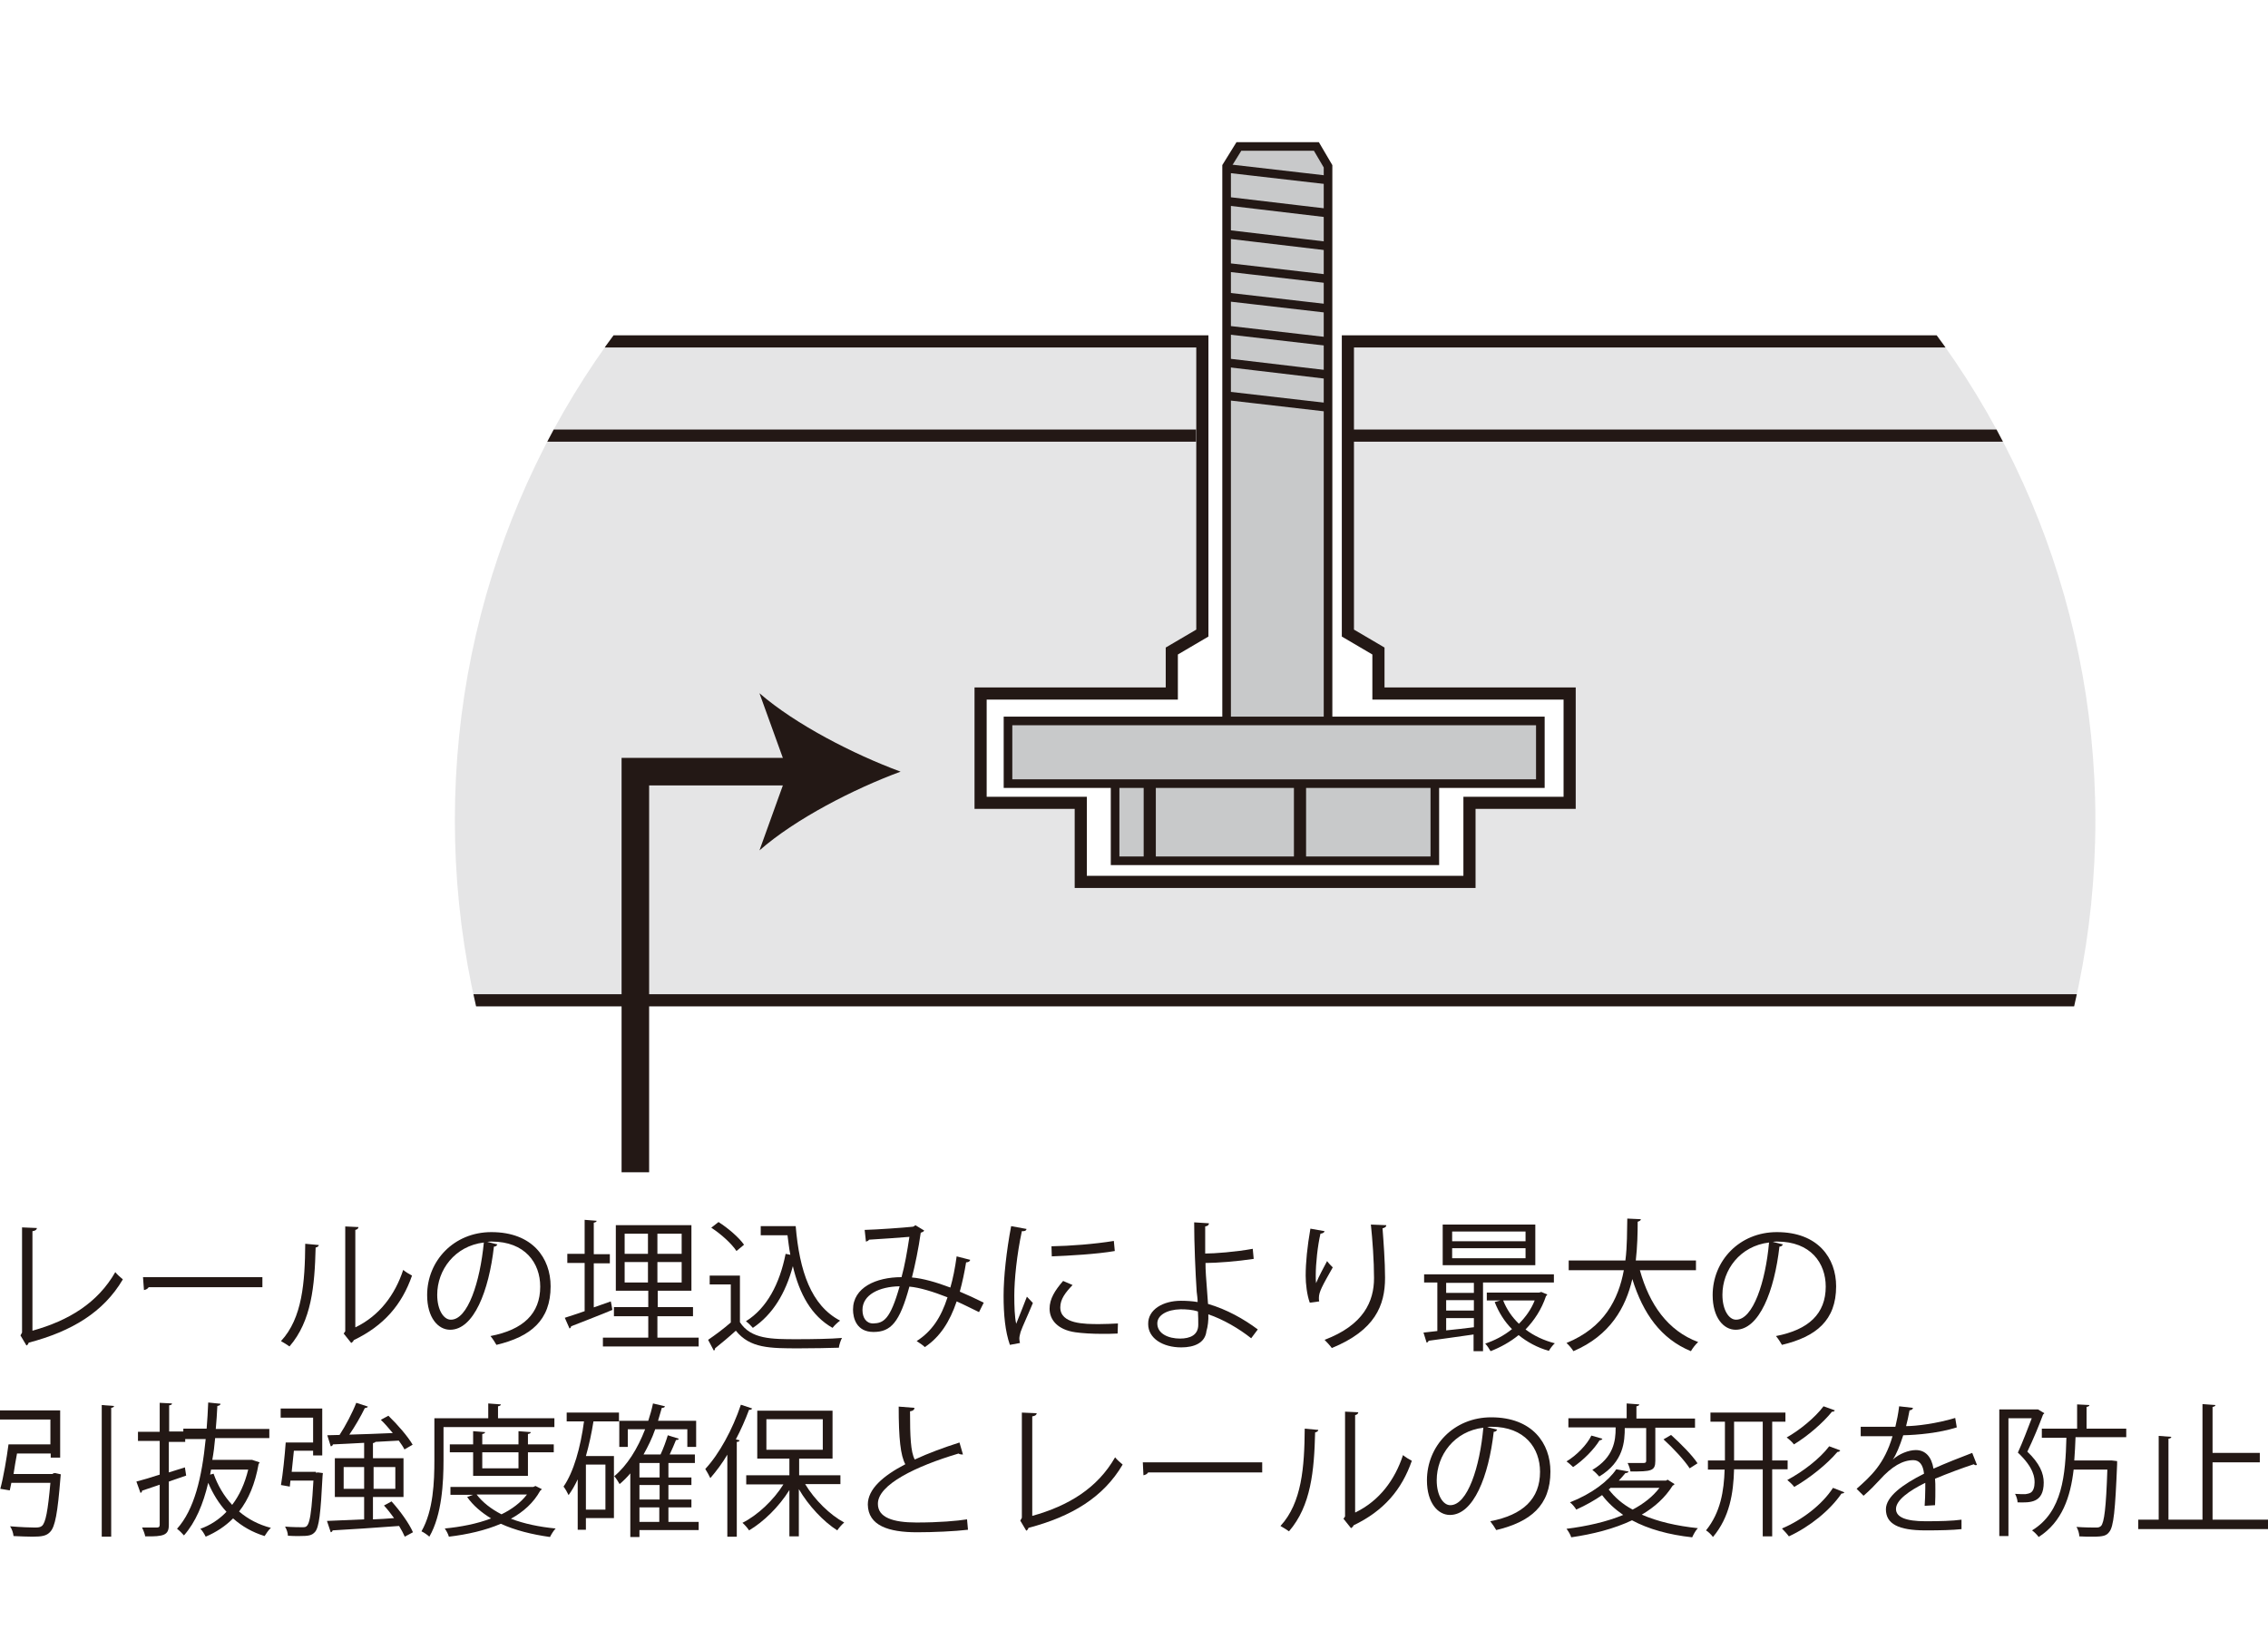
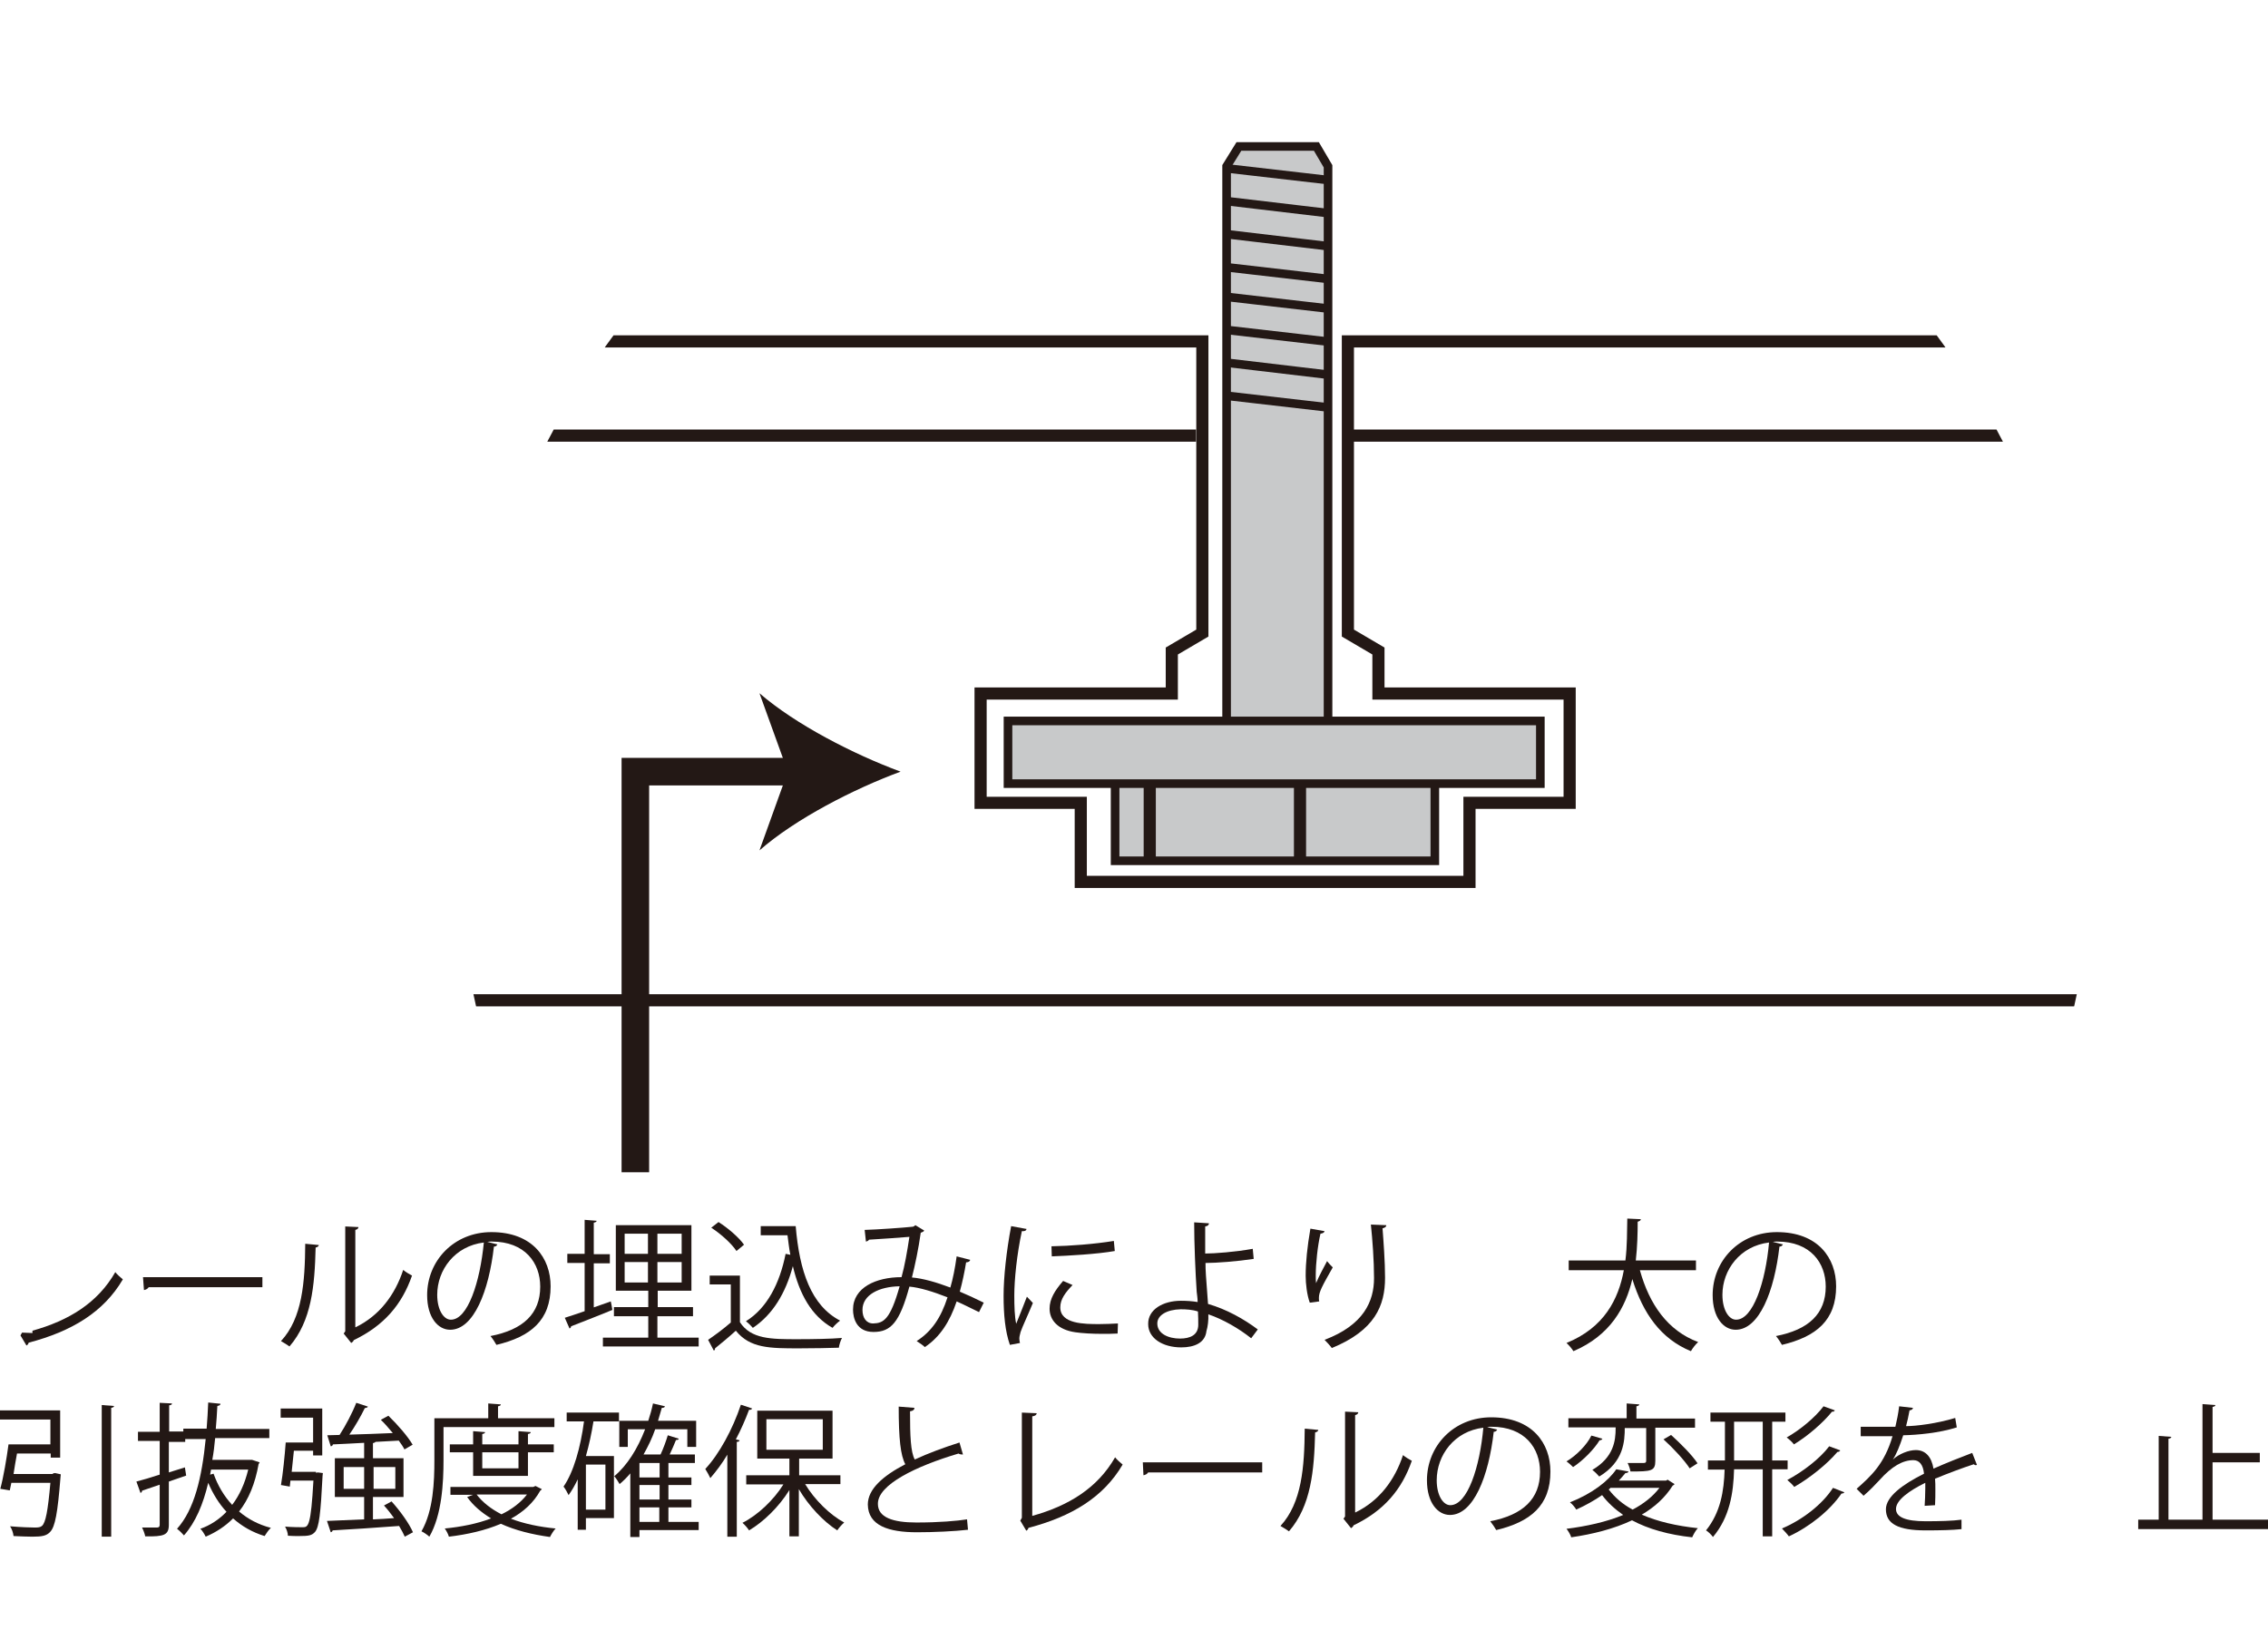
<svg xmlns="http://www.w3.org/2000/svg" xmlns:xlink="http://www.w3.org/1999/xlink" version="1.1" id="レイヤー_1" x="0px" y="0px" width="720px" height="520.8px" viewBox="0 0 720 520.8" style="enable-background:new 0 0 720 520.8;" xml:space="preserve">
  <style type="text/css">
	.st0{clip-path:url(#SVGID_2_);fill:#E5E5E6;}
	.st1{clip-path:url(#SVGID_2_);fill:#DBDCDC;stroke:#231815;stroke-width:3.856;stroke-miterlimit:10;}
	.st2{clip-path:url(#SVGID_2_);fill:none;stroke:#231815;stroke-width:3.856;stroke-miterlimit:10;}
	.st3{fill:#C8C9CA;stroke:#231815;stroke-width:2.733;stroke-miterlimit:10;}
	.st4{fill:none;stroke:#231815;stroke-width:2.733;stroke-miterlimit:10;}
	.st5{fill:none;stroke:#231815;stroke-width:3.856;stroke-miterlimit:10;}
	.st6{fill:none;stroke:#231815;stroke-width:8.745;stroke-miterlimit:10;}
	.st7{fill:#231815;}
</style>
  <g>
    <g>
      <defs>
        <path id="SVGID_1_" d="M665.2,260.4c0,143.8-116.6,260.4-260.4,260.4c-143.8,0-260.4-116.6-260.4-260.4     C144.4,116.6,261,0,404.8,0C548.6,0,665.2,116.6,665.2,260.4z" />
      </defs>
      <clipPath id="SVGID_2_">
        <use xlink:href="#SVGID_1_" style="overflow:visible;" />
      </clipPath>
-       <polygon class="st0" points="136.8,108.4 381.7,108.4 381.7,201 372,206.7 372,220.2 311.3,220.2 311.3,254.9 343.1,254.9     343.1,280 398.1,280 411.6,280 466.5,280 466.5,254.9 498.3,254.9 498.3,220.2 437.6,220.2 437.6,206.7 427.9,201 427.9,108.4     679.6,108.4 679.6,317.6 134.9,317.6   " />
      <line class="st1" x1="679.6" y1="317.6" x2="134.9" y2="317.6" />
      <polyline class="st2" points="136.8,108.4 381.7,108.4 381.7,201 372,206.7 372,220.2 311.3,220.2 311.3,254.9 343.1,254.9     343.1,280 398.1,280 411.6,280 466.5,280 466.5,254.9 498.3,254.9 498.3,220.2 437.6,220.2 437.6,206.7 427.9,201 427.9,108.4     679.6,108.4   " />
      <line class="st2" x1="138.7" y1="138.3" x2="379.7" y2="138.3" />
      <line class="st2" x1="428.9" y1="138.3" x2="677.6" y2="138.3" />
    </g>
    <rect x="354" y="247.6" class="st3" width="101.5" height="25.7" />
    <polygon class="st3" points="421.6,52.8 421.6,229.6 389.4,229.6 389.4,52.8 393.3,46.5 417.9,46.5  " />
    <line class="st4" x1="389.8" y1="53.5" x2="421.9" y2="57.2" />
    <line class="st4" x1="389.8" y1="63.9" x2="421.9" y2="67.7" />
    <line class="st4" x1="389.8" y1="74.4" x2="421.9" y2="78.2" />
    <line class="st4" x1="389.8" y1="84.9" x2="421.9" y2="88.6" />
    <line class="st4" x1="389.8" y1="94.3" x2="421.9" y2="98" />
    <line class="st4" x1="389.8" y1="104.8" x2="421.9" y2="108.5" />
    <line class="st4" x1="389.8" y1="115.2" x2="421.9" y2="119" />
    <line class="st4" x1="389.8" y1="125.7" x2="421.9" y2="129.4" />
    <line class="st5" x1="412.7" y1="247.9" x2="412.7" y2="273.8" />
    <line class="st5" x1="365" y1="248.5" x2="365" y2="272.8" />
    <rect x="320" y="228.9" class="st3" width="169" height="19.9" />
    <g>
      <g>
        <polyline class="st6" points="201.7,372.2 201.7,245 254.3,245    " />
        <g>
          <path class="st7" d="M285.9,245c-14.9,5.5-33.4,15-44.8,25l9-25l-9-24.9C252.5,230,271,239.5,285.9,245z" />
        </g>
      </g>
    </g>
    <g>
-       <path class="st7" d="M10.3,422.5c11.5-3.2,20.7-8.8,26.3-18.6c0.6,0.8,1.7,1.7,2.4,2.3c-6.1,10.4-16.2,16.5-29.9,20.1    c-0.1,0.4-0.4,0.8-0.7,0.9l-1.9-3.2l0.5-0.9v-33.4l4.7,0.2c0,0.5-0.5,0.9-1.4,1V422.5z" />
+       <path class="st7" d="M10.3,422.5c11.5-3.2,20.7-8.8,26.3-18.6c0.6,0.8,1.7,1.7,2.4,2.3c-6.1,10.4-16.2,16.5-29.9,20.1    c-0.1,0.4-0.4,0.8-0.7,0.9l-1.9-3.2l0.5-0.9l4.7,0.2c0,0.5-0.5,0.9-1.4,1V422.5z" />
      <path class="st7" d="M45.4,405.5h37.9v3.2H47.2c-0.3,0.5-0.9,0.8-1.5,0.9L45.4,405.5z" />
      <path class="st7" d="M101.2,395.3c0,0.4-0.5,0.7-1,0.8c-0.3,12.2-1.3,23.3-8.3,31.4c-0.7-0.5-1.8-1.2-2.7-1.7    c6.8-7.3,7.6-18.7,7.7-30.9L101.2,395.3z M112.9,421.4c7.6-3.7,12.5-10.3,15.1-18.2c0.7,0.6,2,1.4,2.8,1.8    c-3.2,9.2-8.9,15.9-18.5,20.5c-0.1,0.4-0.5,0.7-0.8,0.9l-2.4-3l0.5-0.7v-33.3l4.2,0.2c0,0.4-0.4,0.8-1,0.9V421.4z" />
      <path class="st7" d="M157.9,395.1c-0.2,0.4-0.5,0.7-1.1,0.7c-1.6,14.1-6.4,26.4-13.9,26.4c-3.8,0-7.3-3.8-7.3-11    c0-10.9,8.5-20,20.4-20c13.1,0,18.8,8.3,18.8,17.2c0,10.8-6.3,16-17.2,18.6c-0.4-0.7-1.2-2-1.9-2.8c10.4-2,15.8-7.1,15.8-15.7    c0-7.5-4.8-14.3-15.4-14.3c-0.5,0-0.9,0-1.4,0.1L157.9,395.1z M153.6,394.5c-9.2,1.1-14.8,8.7-14.8,16.6c0,4.9,2.1,7.9,4.3,7.9    C148.5,419.1,152.4,407,153.6,394.5z" />
      <path class="st7" d="M188.5,415.1l5.4-1.9c0.1,0.6,0.3,1.2,0.5,2.7c-4.8,2-9.8,3.9-13.1,5.2c0,0.4-0.3,0.6-0.5,0.7l-1.5-3.4    c1.7-0.5,3.9-1.3,6.3-2.1V401h-5.5v-2.9h5.5v-10.8l3.8,0.3c0,0.3-0.3,0.5-0.9,0.6v10h5.1v2.9h-5.1V415.1z M208.7,424.7h13.1v2.8    h-30.4v-2.8h14.4v-6.8h-10.9v-2.9h10.9v-5.2h-10.3V389h24v20.8h-10.7v5.2H220v2.9h-11.3V424.7z M198.3,391.7v6.4h7.4v-6.4H198.3z     M198.3,407.2h7.4v-6.5h-7.4V407.2z M216.4,398.1v-6.4h-7.7v6.4H216.4z M216.4,407.2v-6.5h-7.7v6.5H216.4z" />
      <path class="st7" d="M234.9,405v14.8c3.5,5.4,10,5.4,18.2,5.4c4.9,0,10.7-0.1,14.2-0.4c-0.4,0.7-0.9,2.2-1,3.1    c-3.1,0.1-8.1,0.2-12.6,0.2c-9.3,0-15.6,0-20.1-5.6c-2.2,2-4.6,4-6.6,5.6c0,0.4-0.1,0.6-0.4,0.7l-1.8-3.4c2.2-1.5,4.9-3.5,7.2-5.5    v-12.1h-6.7V405H234.9z M228.1,388c3,1.9,6.5,4.9,8.1,7.2l-2.4,2c-1.5-2.3-4.9-5.4-8-7.4L228.1,388z M241.6,389.3h11    c1.2,14.3,4.9,25.2,14.1,30c-0.7,0.5-1.8,1.5-2.4,2.3c-6.7-3.8-10.5-10.7-12.6-19.6c-2.3,8.6-6.4,15.4-12.7,19.6    c-0.5-0.6-1.5-1.6-2.2-2.1c6.6-4.1,10.7-11.8,12.6-21.4l1.5,0.3c-0.4-2-0.6-4-0.9-6.2h-8.5V389.3z" />
      <path class="st7" d="M308,400c-0.1,0.5-0.6,0.8-1.3,0.8c-0.5,3.1-1.2,6.4-2,9.3c2.4,1,5,2.2,7.6,3.5l-1.5,3    c-2.5-1.2-4.8-2.4-7.1-3.4c-2.2,6.5-5.3,11.3-10.1,14.5c-0.6-0.6-1.8-1.4-2.6-1.9c4.8-3.1,7.7-7.4,9.8-13.9    c-4.6-1.8-8.8-3.1-12.1-3.4c-3.1,11.4-5.9,14.4-11.4,14.4c-5.4,0-6.5-4.4-6.5-7.1c0-7,7.3-10.3,15.4-10.3c1-3.6,1.8-8.1,2.5-12.8    c-2.1,0.2-9.4,0.7-12.8,0.9c-0.2,0.3-0.5,0.5-1,0.6l-0.4-3.7c3.9-0.1,12.3-0.7,15.1-1c0.5,0,0.7-0.3,1-0.5l2.8,1.7    c-0.2,0.4-0.6,0.5-1.1,0.7c-0.7,5-1.8,10.3-2.8,14.2c3.5,0.3,7.7,1.5,12.2,3.2c0.8-2.7,1.5-6.2,2-9.9L308,400z M285.6,408.4    c-6.5,0.1-11.8,2.7-11.8,7.5c0,2.5,1.2,4.3,3.4,4.3C280.5,420.1,282.6,419,285.6,408.4z" />
      <path class="st7" d="M325.9,390.2c-0.1,0.5-0.6,0.8-1.5,0.7c-1.6,7.4-2.4,15.5-2.4,20.4c0,3.4,0.1,6.8,0.6,9    c0.9-2.2,2.8-7,3.4-8.6l1.9,2c-1.9,4.6-3.2,7.2-3.9,9.2c-0.2,0.8-0.4,1.5-0.4,2.1c0,0.5,0.1,1,0.2,1.4l-3.2,0.6    c-1.5-4.3-2-9.6-2-15.6c0-5.9,0.9-14.2,2.4-22.1L325.9,390.2z M354.8,423.4c-1.6,0.1-3.3,0.1-5,0.1c-3.2,0-6.3-0.2-8.4-0.5    c-5.6-0.8-8.2-3.9-8.2-7.5c0-3.1,1.7-5.8,4.3-8.8l3,1.3c-2.3,2.4-3.9,4.5-3.9,7.1c0,5.3,7.7,5.3,12.4,5.3c1.9,0,4-0.1,5.9-0.2    L354.8,423.4z M333.8,395.7c5.9-0.1,13.7-0.7,19.8-1.7l0.3,3.2c-5.6,1-14.8,1.5-20,1.7L333.8,395.7z" />
      <path class="st7" d="M397.2,424.9c-3.9-3.1-8.9-6-13.6-7.6c0.1,1.8-0.2,4.1-0.6,5.3c-0.4,3.8-3.9,5.2-8,5.2    c-5.9,0-10.5-2.9-10.5-7.4c-0.1-4.6,4.7-7.4,10.4-7.4c1.6,0,3.6,0.1,5.3,0.4c0-1.2-0.2-2.3-0.3-3.3c-0.4-5.9-0.8-15.5-0.8-22    l4.7,0.3c0,0.5-0.4,0.9-1.2,1c0,1.2,0,7.2,0,8.6c3,0,9.6-0.5,15.1-1.5l0.3,3.2c-5.2,0.8-11.9,1.3-15.3,1.3c0,2.6,0.1,3.6,0.8,13    c5.9,1.7,11.4,4.8,15.8,8.1L397.2,424.9z M374.8,415.7c-4.4,0.1-7.4,1.9-7.4,4.5c0,3.3,3.6,4.8,7.2,4.8c3.2,0,5.8-1.1,5.8-4.4    c0-1,0-2.9-0.1-4.2C378.5,415.8,376.5,415.7,374.8,415.7z" />
      <path class="st7" d="M415.8,413.6c-0.9-2.5-1.3-6-1.3-8.5c0-4.3,0.5-9.2,1.5-15l4.5,0.8c-0.2,0.6-0.7,0.7-1.3,0.8    c-0.9,3.8-1.5,9.5-1.5,13.2c0,1,0,1.8,0.1,2.5c0.9-2.2,2.6-5.3,3.5-7c0.4,0.6,1.3,1.5,1.8,2c-3.4,6-4.4,7.8-4.4,9.7    c0,0.4,0,0.7,0.1,1.1L415.8,413.6z M440.1,389c0,0.5-0.4,0.8-1.2,1c0.3,4,0.8,10.5,0.8,15.7c0,8.8-3.2,16.7-16.9,22.3    c-0.5-0.7-1.6-1.9-2.3-2.6c12.4-4.7,15.7-12.2,15.7-19.6c0-5.6-0.5-12.2-1-17L440.1,389z" />
-       <path class="st7" d="M493.3,407.2h-22.5V429h-3v-5.3c-5.4,0.8-10.8,1.5-14.3,2c0,0.3-0.3,0.5-0.6,0.6l-1-3.2l4.4-0.5v-15.4h-4.2    v-2.6h41.2V407.2z M487.4,388.8v12.9H458v-12.9H487.4z M467.9,410.5v-3.2h-8.8v3.2H467.9z M467.9,416.1v-3.3h-8.8v3.3H467.9z     M459.1,418.5v3.9c2.8-0.3,5.8-0.6,8.8-1v-2.9H459.1z M484.3,394.1V391H461v3.1H484.3z M484.3,399.5v-3.2H461v3.2H484.3z     M489.3,410.2l1.9,0.8c-0.1,0.3-0.3,0.4-0.4,0.5c-1.4,4.2-3.7,7.7-6.5,10.6c2.6,2,5.8,3.5,9.3,4.4c-0.7,0.6-1.5,1.7-1.9,2.4    c-3.6-1-6.9-2.8-9.6-5c-2.7,2.2-5.8,3.9-8.9,5.1c-0.4-0.7-1.1-1.8-1.7-2.4c3-1,5.9-2.5,8.5-4.6c-2.4-2.4-4.2-5.3-5.5-8.6l1.8-0.5    h-4.3v-2.5h16.6L489.3,410.2z M477.2,412.9c1.1,2.8,2.8,5.3,5,7.4c2.1-2.1,3.9-4.6,5-7.4H477.2z" />
      <path class="st7" d="M538.3,403.3h-17.7c3,10.8,8.8,19.2,18.5,22.8c-0.8,0.7-1.8,2-2.3,2.9c-9.5-3.9-15.2-11.9-18.6-22.9    c-2.1,9-7,17.9-18.7,22.9c-0.5-0.8-1.4-1.9-2.2-2.6c12-4.9,16.5-13.9,18.2-23.1h-17.5v-3.1h18c0.6-4.7,0.5-9.3,0.6-13.3l4.3,0.2    c0,0.4-0.4,0.6-1,0.8c0,3.6-0.1,7.9-0.6,12.3h19.1V403.3z" />
      <path class="st7" d="M566,395.1c-0.2,0.4-0.5,0.7-1.1,0.7c-1.6,14.1-6.4,26.4-13.9,26.4c-3.8,0-7.3-3.8-7.3-11    c0-10.9,8.5-20,20.4-20c13.1,0,18.8,8.3,18.8,17.2c0,10.8-6.3,16-17.2,18.6c-0.4-0.7-1.2-2-1.9-2.8c10.4-2,15.8-7.1,15.8-15.7    c0-7.5-4.8-14.3-15.4-14.3c-0.5,0-1,0-1.4,0.1L566,395.1z M561.6,394.5c-9.2,1.1-14.8,8.7-14.8,16.6c0,4.9,2.1,7.9,4.3,7.9    C556.5,419.1,560.5,407,561.6,394.5z" />
      <path class="st7" d="M16.8,467.8l0.7-0.1l1.8,0.4c0,0.3-0.1,0.6-0.1,1c-0.9,11.3-1.7,15.7-3.3,17.3c-1.1,1.2-2.5,1.5-5.6,1.5    c-1.6,0-3.8-0.1-6-0.2c-0.1-1-0.5-2.2-1.1-3.1c3.4,0.3,6.8,0.4,7.9,0.4s1.7-0.1,2.2-0.5c1.2-1,1.9-4.8,2.7-13.7H3.6    c-0.2,0.9-0.3,1.6-0.5,2.4l-3-0.5c1-3.7,2-9.6,2.6-14.1H16v-7.9H0v-2.9h19.1v15h-3v-1.3H5.4c-0.4,2.2-0.8,4.4-1.1,6.5H16.8z     M32.2,446.1l4,0.3c0,0.3-0.3,0.5-0.9,0.6v40.9h-3V446.1z" />
      <path class="st7" d="M80.6,463.7l1.8,0.6c0,0.2-0.2,0.4-0.3,0.5c-1.1,6.3-3.2,11.3-6.2,15.1c2.8,2.4,6.2,4.2,10.1,5.2    c-0.7,0.6-1.5,1.8-2,2.6c-3.9-1.2-7.2-3.1-10-5.6c-2.5,2.5-5.4,4.4-8.7,5.8c-0.4-0.8-1.1-2-1.7-2.5c3.1-1.1,5.9-2.9,8.3-5.4    c-2.4-2.6-4.3-5.7-5.8-9.2c-1.6,6.8-4,12.5-7.7,16.7c-0.5-0.6-1.5-1.6-2.2-2.1c5.5-6.1,7.9-16.3,9.1-28.5h-6.5v0.9h-5.2v9.7    l5.1-1.6l0.4,2.6l-5.5,1.9v13.7c0,3.3-1.5,3.8-7.5,3.7c-0.1-0.7-0.6-2-1-2.8c2.1,0,4.1,0,4.7,0c0.6,0,0.9-0.2,0.9-0.9v-12.7    c-2.1,0.7-4.1,1.4-5.6,1.9c0,0.4-0.2,0.6-0.5,0.7l-1.3-3.6c2-0.5,4.6-1.3,7.4-2.2v-10.7h-6.9v-2.9h6.9v-9.2l3.9,0.2    c0,0.4-0.3,0.5-0.9,0.6v8.3h4.5v-0.9h7.4c0.2-2.7,0.4-5.4,0.5-8.3l3.9,0.4c0,0.4-0.4,0.6-1,0.7c-0.1,2.5-0.3,4.9-0.5,7.3h17v2.9    H68.3c-0.2,2.4-0.5,4.7-0.9,6.9H80L80.6,463.7z M66.7,468.2l1.1-0.3c1.3,3.7,3.3,7.1,5.9,9.9c2.3-3,4-6.7,5.1-11.2H67L66.7,468.2z    " />
      <path class="st7" d="M100.3,467.6l0.6-0.1l1.6,0.2l-0.1,0.9c-0.6,12-1.1,16.3-2.4,17.8c-1,1.1-1.9,1.3-5.1,1.3c-1,0-2.3,0-3.5-0.1    c0-0.9-0.4-2-0.9-2.9c2.4,0.2,4.8,0.2,5.7,0.2c1.7,0,2.5-0.6,3.3-14.8h-7.3l-0.2,1.9l-2.8-0.5c0.6-3.5,1.2-9.3,1.5-13.5h8.7v-7.9    H89.1v-2.9h13.2v14.9h-2.9v-1.5h-6.1l-0.7,6.7H100.3z M118.6,482.4c2.1-0.1,4.3-0.2,6.5-0.4c-1-1.4-2.1-2.8-3.2-4l2.4-1.3    c2.7,3,5.6,7,6.8,9.8l-2.6,1.4c-0.4-0.9-1-2.1-1.8-3.4c-7.8,0.6-15.9,1.1-21.1,1.4c-0.1,0.4-0.3,0.5-0.6,0.6l-1.2-3.6l11.8-0.5    v-7.1h-9.3v-12.3h9.3v-4.9c-3.8,0.2-7.3,0.4-9.9,0.5c-0.1,0.4-0.4,0.6-0.7,0.6l-1.1-3.5l3.9-0.1c1.9-2.9,4.1-7.1,5.3-10.2l3.7,1.2    c-0.1,0.3-0.5,0.4-1,0.5c-1.2,2.5-3.1,5.8-4.9,8.4c4.2-0.1,9.1-0.3,13.8-0.5c-1.2-1.4-2.5-3-3.8-4.2l2.4-1.3    c2.9,2.8,6.2,6.6,7.7,9.2l-2.6,1.5c-0.4-0.8-1-1.7-1.8-2.8l-7.4,0.4c-0.1,0.2-0.4,0.3-0.8,0.4v4.8h9.7v12.3h-9.7V482.4z     M109.1,472.7h6.5v-6.9h-6.5V472.7z M125.5,465.8h-6.9v6.9h6.9V465.8z" />
      <path class="st7" d="M176,453.1h-35.2v10.5c0,7.1-0.5,17.4-4.5,24.3c-0.5-0.5-1.8-1.4-2.5-1.7c3.8-6.6,4.1-15.9,4.1-22.6v-13.3    H155v-4.7l4,0.3c0,0.3-0.3,0.5-0.9,0.6v3.8H176V453.1z M170,471.8l2,1c-0.1,0.2-0.3,0.4-0.5,0.5c-2.1,3.8-5.3,6.7-9.3,8.9    c4.2,1.6,9,2.6,14.2,3.1c-0.7,0.7-1.4,1.9-1.8,2.7c-5.7-0.8-11-2.1-15.6-4.2c-4.9,2.1-10.6,3.4-16.5,4.1c-0.2-0.8-0.8-1.9-1.3-2.6    c5.1-0.5,10.3-1.5,14.7-3.2c-3.1-1.9-5.7-4.1-7.6-6.8l1.9-0.7h-7.2v-2.5h26.3L170,471.8z M167.6,468.6h-17.4v-7.5h-7.4v-2.5h7.4    v-4.2l3.8,0.3c0,0.3-0.3,0.5-0.9,0.6v3.3h11.5v-4.2l3.9,0.3c0,0.3-0.3,0.5-0.9,0.6v3.3h8.2v2.5h-8.2V468.6z M151.3,474.5    c1.9,2.5,4.6,4.6,7.9,6.3c3.3-1.6,6.1-3.7,8.1-6.3H151.3z M164.6,461.1h-11.5v5.1h11.5V461.1z" />
      <path class="st7" d="M196.5,451.3h-8.1c-0.6,3.8-1.4,7.5-2.4,11h8.9V482H186v3.7h-2.6v-16c-0.9,1.9-1.8,3.5-2.9,5    c-0.3-0.7-1.1-2.1-1.6-2.7c3.2-4.6,5.4-12.4,6.5-20.7h-5.5v-2.8h16.6V451.3z M192.2,479.3V465H186v14.3H192.2z M221.8,483.2v2.6    H203v2.2h-2.9v-20.2c-1,1.2-2.2,2.4-3.4,3.4c-0.4-0.7-1.2-2-1.7-2.5c4.1-3.4,7.4-8.7,9.8-14.9h-5.5v5.6h-2.7v-8.3h9.2    c0.6-1.8,1.1-3.6,1.5-5.5l3.8,0.9c-0.1,0.4-0.5,0.5-1,0.5c-0.4,1.4-0.8,2.8-1.2,4.1h12.1v8.3h-2.8v-5.6h-10.2    c-1,2.9-2.3,5.5-3.7,8h5.4c0.9-1.9,1.8-4.4,2.3-6.1l3.5,1.1c-0.1,0.3-0.4,0.4-0.9,0.4c-0.5,1.3-1.3,3.1-2,4.6h8v2.7h-8.4v4.6h7.3    v2.4h-7.3v4.6h7.3v2.5h-7.3v4.6H221.8z M209.4,469.1v-4.6H203v4.6H209.4z M209.4,476.1v-4.6H203v4.6H209.4z M203,478.6v4.6h6.3    v-4.6H203z" />
      <path class="st7" d="M231,461.7c-1.7,2.9-3.6,5.4-5.5,7.6c-0.3-0.7-1.1-2.1-1.6-2.9c4.4-4.7,8.7-12.6,11.3-20.4l3.6,1.2    c-0.2,0.3-0.5,0.5-1,0.4c-1.2,3.2-2.6,6.4-4.2,9.4l1.2,0.3c-0.1,0.3-0.3,0.5-0.9,0.5v30.1h-3V461.7z M266.8,471.2h-11.2    c3,5,7.9,9.8,12.4,12.2c-0.7,0.6-1.7,1.7-2.2,2.5c-4.4-2.8-9.1-7.8-12.2-13.1v15h-3v-14.7c-3.3,5.3-8.2,10.1-12.8,12.8    c-0.5-0.8-1.5-1.9-2.1-2.4c4.8-2.4,9.9-7.2,13-12.2h-11.8v-2.9h13.7v-5.3h-10.2v-15.2h23.9v15.2h-10.6v5.3h13.1V471.2z     M243.3,450.6v9.7h17.9v-9.7H243.3z" />
      <path class="st7" d="M305.7,461.8c-0.1,0-0.2,0-0.4,0c-0.3,0-0.7-0.1-1-0.3c-13.5,4-25.7,9.9-25.6,16c0,4.3,4.8,5.9,12.2,5.9    c7.3,0,12.9-0.5,16.1-1l0.3,3.3c-4.2,0.5-10.9,0.8-16.2,0.8c-9,0-15.5-2.1-15.6-8.8c0-4.9,4.8-9.1,11.9-12.8    c-1.5-2.8-2.1-8-2.1-18.3l5,0.4c0,0.6-0.5,1-1.4,1.1c0,7.9,0.2,12.9,1.5,15.3c4.3-2,9.2-3.8,14.2-5.4L305.7,461.8z" />
      <path class="st7" d="M327.7,481.3c11.5-3.2,20.7-8.8,26.3-18.6c0.6,0.8,1.7,1.7,2.4,2.3c-6.1,10.4-16.2,16.5-29.9,20.1    c-0.1,0.4-0.4,0.8-0.7,0.9l-1.9-3.2l0.5-0.9v-33.4l4.7,0.2c0,0.5-0.5,0.9-1.4,1V481.3z" />
      <path class="st7" d="M362.8,464.3h37.9v3.2h-36.2c-0.3,0.5-0.9,0.8-1.5,0.9L362.8,464.3z" />
      <path class="st7" d="M418.5,454c0,0.4-0.5,0.7-1,0.8c-0.3,12.2-1.3,23.3-8.3,31.4c-0.7-0.5-1.8-1.2-2.7-1.7    c6.8-7.4,7.6-18.7,7.7-30.9L418.5,454z M430.3,480.2c7.6-3.7,12.5-10.3,15.1-18.2c0.7,0.6,2,1.4,2.8,1.8    c-3.2,9.2-8.9,15.9-18.5,20.5c-0.1,0.4-0.5,0.7-0.8,0.9l-2.4-3l0.5-0.7v-33.3l4.2,0.2c0,0.4-0.4,0.8-1,0.9V480.2z" />
      <path class="st7" d="M475.3,453.9c-0.2,0.4-0.5,0.7-1.1,0.7c-1.6,14.1-6.4,26.4-13.9,26.4c-3.8,0-7.3-3.8-7.3-11    c0-10.9,8.5-20,20.4-20c13.1,0,18.8,8.3,18.8,17.2c0,10.8-6.3,16-17.2,18.6c-0.4-0.7-1.2-1.9-1.9-2.8c10.4-2,15.8-7.1,15.8-15.7    c0-7.5-4.8-14.3-15.4-14.3c-0.5,0-1,0-1.4,0.1L475.3,453.9z M470.9,453.3c-9.2,1.1-14.8,8.7-14.8,16.7c0,4.9,2.1,7.9,4.3,7.9    C465.9,477.9,469.8,465.7,470.9,453.3z" />
      <path class="st7" d="M508.7,456.8c-0.1,0.3-0.5,0.5-0.9,0.5c-1.7,2.8-5.1,6.3-8.4,8.5c-0.5-0.5-1.5-1.4-2.1-1.8    c3.2-1.9,6.5-5.3,7.9-8.2L508.7,456.8z M529.4,469.8l2.2,1.4c-0.1,0.2-0.4,0.4-0.6,0.5c-2.4,3.8-5.7,6.8-9.8,9.2    c5,2.2,11.1,3.6,17.8,4.3c-0.7,0.7-1.4,2-1.8,2.9c-7.4-0.8-13.9-2.6-19.1-5.4c-5.7,2.7-12.4,4.4-19.3,5.4c-0.2-0.8-1-2.1-1.5-2.7    c6.4-0.8,12.7-2.2,18-4.4c-2.6-1.8-4.9-3.9-6.7-6.3c-2.3,1.6-5.1,3.2-8.2,4.6c-0.4-0.7-1.3-1.8-2-2.3c7.1-2.8,12.2-6.8,14.7-10.5    l3.9,0.7c-0.1,0.3-0.4,0.5-1,0.5c-0.6,0.8-1.3,1.5-2.1,2.4h15L529.4,469.8z M515.8,453.2c0,4.4-0.3,10.9-8.1,15.6    c-0.5-0.6-1.5-1.6-2.2-2.1c6.8-4,7.4-9.3,7.4-13.2v-0.3h-15v-2.9h18.5v-4.7l4,0.3c0,0.3-0.3,0.5-0.9,0.6v3.9h18.6v2.9h-12.6v10.5    c0,3.3-1.3,3.4-7.9,3.4c-0.1-0.8-0.5-1.9-0.9-2.7c2.4,0,4.4,0,5.1,0c0.6,0,0.8-0.2,0.8-0.7v-10.4H515.8z M511.2,472.5l-0.5,0.4    c1.9,2.5,4.4,4.7,7.6,6.4c3.4-1.8,6.4-4.1,8.5-6.9H511.2z M536.4,466.2c-1.6-2.5-5.2-6.4-8.3-9.2l2.4-1.4c3,2.7,6.7,6.4,8.4,9    L536.4,466.2z" />
      <path class="st7" d="M567.5,466.5h-4.9v21.3h-3v-21.3h-9.1c-0.2,7.6-1.4,15.2-6.7,21.5c-0.5-0.7-1.5-1.7-2.2-2.1    c4.6-5.7,5.7-12.5,5.9-19.3h-5.3v-2.9h5.4v-12.3H543v-2.9h23.8v2.9h-4.2v12.3h4.9V466.5z M550.5,463.7h9.1v-12.3h-9.1V463.7z     M585.5,473.8c-0.1,0.3-0.5,0.4-0.9,0.4c-3.6,5.3-10,10.5-16.7,13.6c-0.5-0.7-1.5-1.8-2.2-2.5c6.4-2.7,12.8-7.6,16.2-12.9    L585.5,473.8z M582.5,447.8c-0.2,0.3-0.5,0.5-0.9,0.4c-2.9,3.6-7.8,7.8-12.1,10.4c-0.5-0.7-1.5-1.6-2.3-2.2    c4.1-2.3,9-6.3,11.7-9.9L582.5,447.8z M584.2,460.5c-0.1,0.3-0.5,0.5-0.9,0.5c-3.3,3.9-8.8,8.3-13.7,11.1    c-0.5-0.7-1.5-1.6-2.2-2.2c4.7-2.5,10.3-6.7,13.3-10.7L584.2,460.5z" />
      <path class="st7" d="M627.6,465.1c-0.1,0-0.2,0.1-0.3,0.1c-0.3,0-0.5-0.1-0.7-0.3c-3.4,1.1-8.5,3-12.3,4.6c0.1,1,0.1,2.2,0.1,3.5    c0,1.5,0,3.1-0.1,4.9l-3.3,0.2c0.1-1.6,0.2-3.7,0.2-5.5c0-0.7,0-1.3,0-1.8c-5.1,2.5-9.3,5.5-9.3,8.3c0,2.6,3.1,3.9,9.4,3.9    c4.4,0,8.5-0.1,11.4-0.5l0,3c-2.7,0.3-6.8,0.4-11.4,0.4c-8.7,0-12.6-2.1-12.6-6.7c0-4,5.3-7.9,12.1-11.3c-0.3-2.9-1.5-4.3-3.4-4.3    c-3.3,0-6.8,1.9-10.8,6.4c-1.3,1.4-3,3.2-5,4.9l-2.2-2.2c4.5-4,8.8-7.8,11.4-16.7l-2.5,0h-7.6v-3c2.8,0,6,0,7.9,0l3.1,0    c0.5-2.1,0.9-4,1.2-6.5l4.4,0.5c-0.1,0.5-0.5,0.7-1.1,0.8c-0.3,1.8-0.7,3.4-1.1,5c3.1,0,9.7-0.8,15.6-2.6l0.5,3    c-5.7,1.8-12.5,2.4-17,2.5c-1.1,3.4-2.2,6.1-3.3,7.7h0c2-1.8,5-3,7.3-3c3.1,0,5,2.2,5.6,5.9c3.8-1.7,8.6-3.6,12.3-5L627.6,465.1z" />
-       <path class="st7" d="M647,447.5l2,1.2c-0.1,0.1-0.2,0.3-0.4,0.4c-1.3,3.5-3.2,8.1-5,11.8c3.9,3.7,5.2,6.9,5.2,9.8    c0,6.6-4.4,6.4-8.3,6.3c0-0.8-0.4-2-0.8-2.7c1.2,0.1,2.4,0.1,3.3,0.1c0.6-0.1,1.2-0.2,1.7-0.5c0.8-0.5,1.2-1.8,1.2-3.2    c0-1.4-0.1-4.6-5.3-9.5c1.6-3.5,3.2-7.8,4.4-10.9h-7.4v37.4h-2.9v-40.2h11.7L647,447.5z M675,456.3h-16.1    c-0.1,2.4-0.2,4.9-0.4,7.4h11.2l0.7,0l1.7,0.2c0,0.2,0,0.6,0,1c-0.6,14.7-1.1,19.8-2.5,21.5c-0.9,1.2-1.9,1.5-5.3,1.5    c-1.2,0-2.7,0-4.2-0.1c0-0.9-0.4-2.2-0.9-3c2.7,0.2,5.3,0.2,6.3,0.2c0.7,0,1-0.1,1.5-0.5c1-1.1,1.6-5.7,2-17.9h-10.7    c-1,8.6-3.6,16.6-11.1,21.4c-0.5-0.7-1.4-1.6-2.1-2.1c9.7-5.9,10.6-17.7,10.9-29.4h-7.8v-2.9h11.2v-7.7l3.9,0.2    c0,0.3-0.3,0.5-0.9,0.6v6.9H675V456.3z" />
      <path class="st7" d="M702.3,482.5H720v3h-41.2v-3h6.5v-26.6l4,0.3c0,0.3-0.3,0.5-0.9,0.6v25.7h10.8v-36.7l4.1,0.3    c0,0.3-0.3,0.5-0.9,0.6v14.6h15v3h-15V482.5z" />
    </g>
  </g>
</svg>